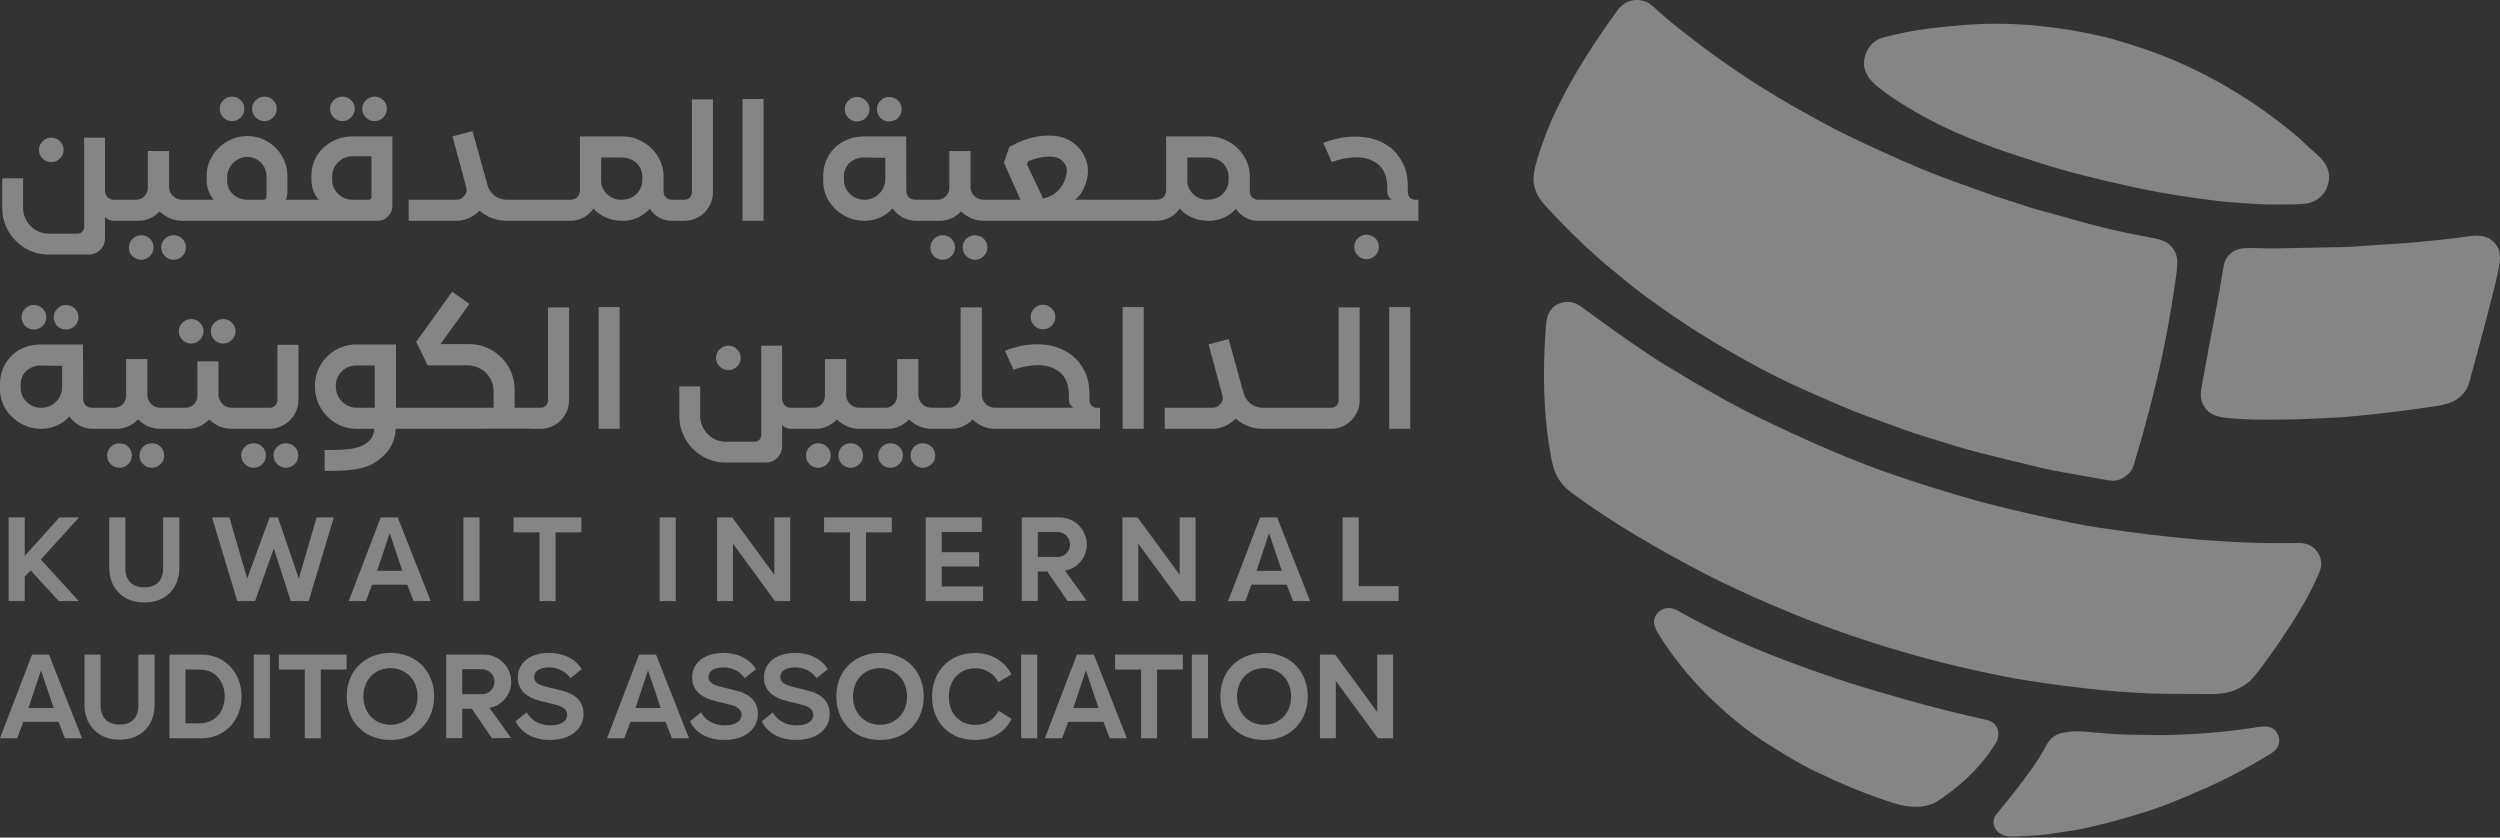
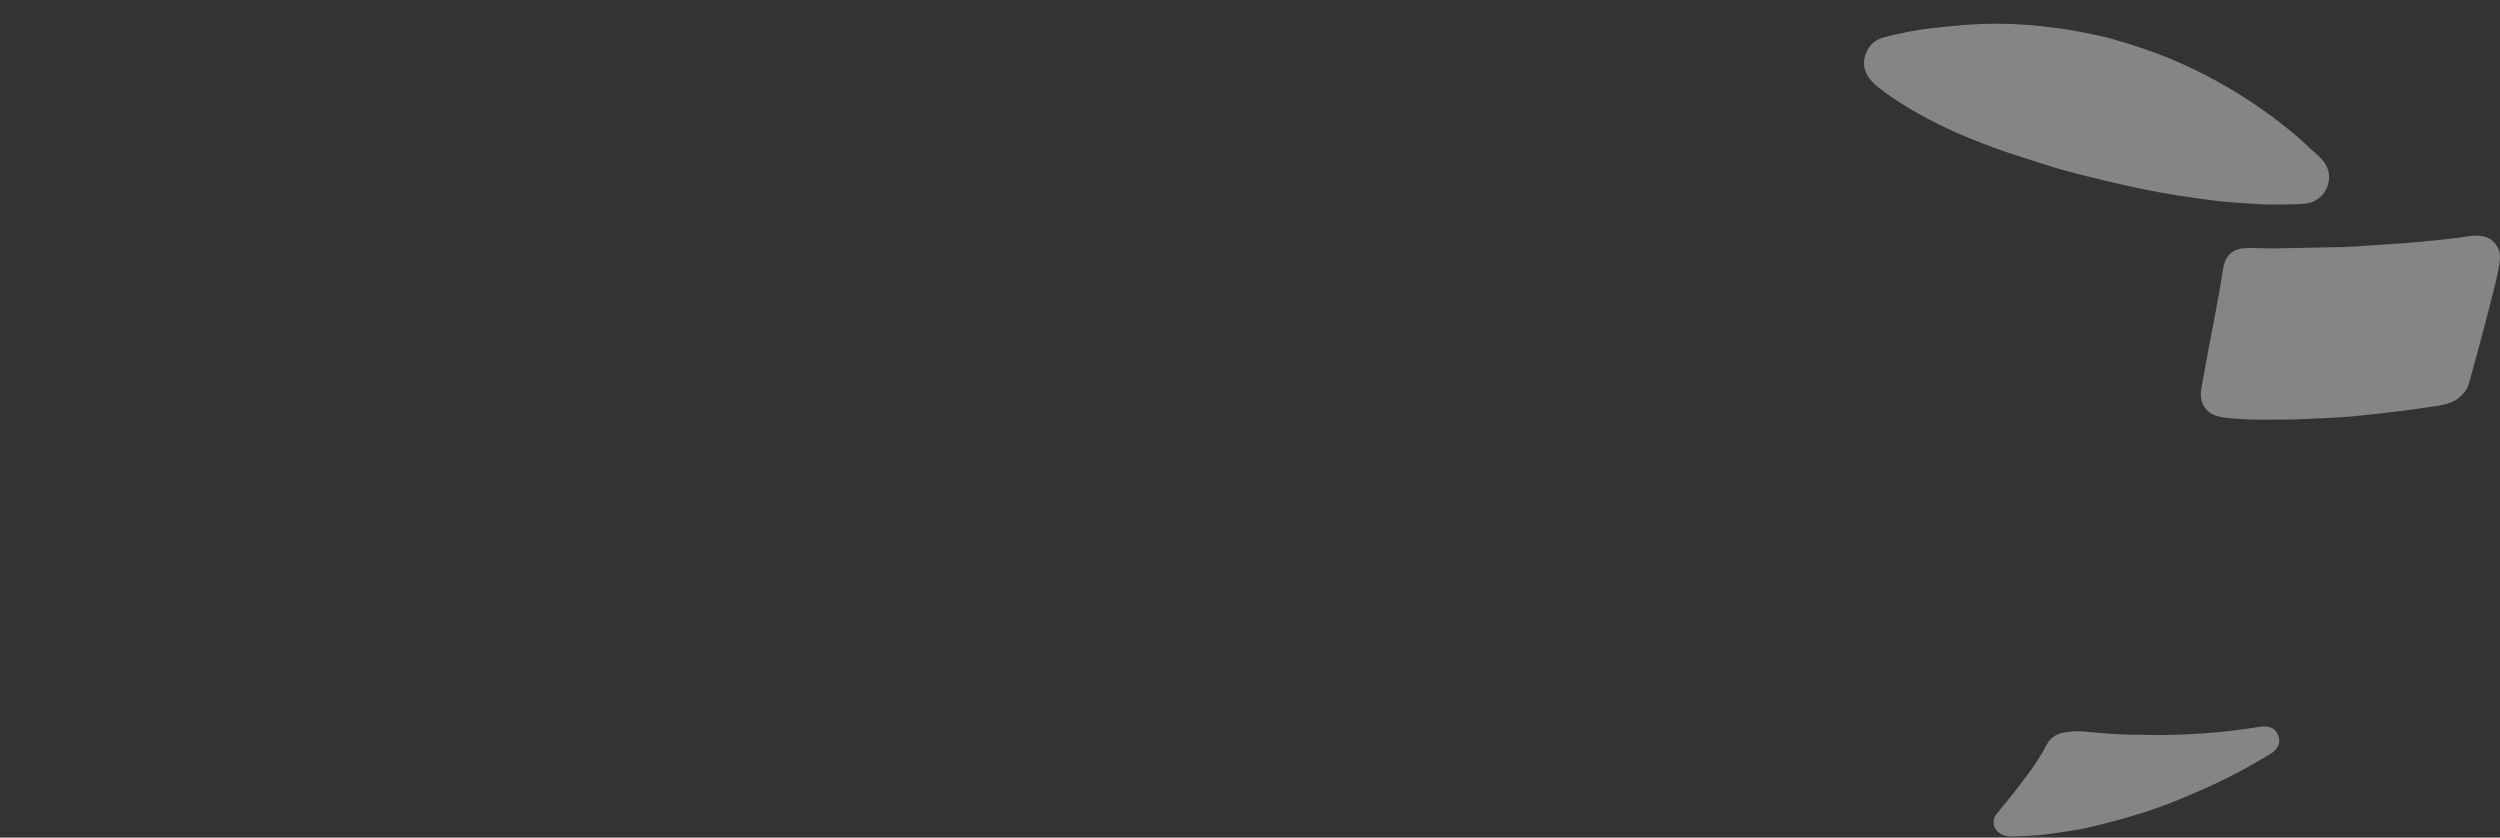
<svg xmlns="http://www.w3.org/2000/svg" width="194" height="65" viewBox="0 0 194 65" fill="none">
  <rect x="0" y="0" width="194" height="65" fill="#333333" stroke="none" />
  <g opacity="0.4">
-     <path d="M36.425 23.584L34.184 26.702H36.398C37.037 26.702 37.626 26.859 38.166 27.174C38.715 27.489 39.147 27.921 39.462 28.47C39.777 29.01 39.934 29.604 39.934 30.252V31.642H41.947C42.109 31.642 42.244 31.588 42.352 31.48C42.469 31.363 42.527 31.224 42.527 31.062V23.854H44.16V31.062C44.16 31.458 44.062 31.827 43.864 32.169C43.666 32.511 43.395 32.781 43.053 32.978C42.721 33.176 42.356 33.276 41.96 33.276H41.245C41.192 33.276 41.14 33.271 41.091 33.262L31.891 33.275V33.276H30.716C30.662 34.139 30.329 34.85 29.717 35.408C29.384 35.723 29.024 35.962 28.637 36.124C28.25 36.295 27.791 36.407 27.261 36.461C26.73 36.524 26.041 36.551 25.195 36.542V34.922H25.641C26.415 34.922 27.027 34.877 27.477 34.787C27.936 34.697 28.323 34.508 28.637 34.22C28.835 34.04 28.966 33.779 29.029 33.438L29.042 33.276H27.679C27.085 33.276 26.541 33.127 26.046 32.83C25.551 32.533 25.159 32.133 24.871 31.629C24.583 31.125 24.439 30.571 24.439 29.968C24.439 29.375 24.583 28.83 24.871 28.335C25.159 27.84 25.551 27.449 26.046 27.161C26.541 26.873 27.085 26.729 27.679 26.729H30.73V31.642H38.301V30.36C38.301 29.991 38.211 29.653 38.031 29.348C37.851 29.033 37.604 28.79 37.289 28.619C36.983 28.439 36.65 28.349 36.29 28.349H33.185L32.294 26.526L35.089 22.639L36.425 23.584ZM9.259 34.396C9.529 34.396 9.759 34.486 9.948 34.666C10.137 34.855 10.231 35.08 10.231 35.341C10.231 35.611 10.137 35.836 9.948 36.016C9.759 36.205 9.529 36.299 9.259 36.299C8.998 36.299 8.773 36.205 8.584 36.016C8.404 35.836 8.314 35.611 8.314 35.341C8.314 35.089 8.409 34.868 8.598 34.679C8.787 34.49 9.007 34.396 9.259 34.396ZM11.784 34.396C12.044 34.396 12.269 34.486 12.458 34.666C12.647 34.855 12.742 35.08 12.742 35.341C12.742 35.611 12.647 35.836 12.458 36.016C12.269 36.205 12.044 36.299 11.784 36.299C11.523 36.299 11.297 36.205 11.108 36.016C10.919 35.836 10.825 35.611 10.825 35.341C10.825 35.08 10.919 34.855 11.108 34.666C11.297 34.486 11.523 34.396 11.784 34.396ZM19.678 34.396C19.939 34.396 20.164 34.486 20.353 34.666C20.542 34.855 20.637 35.08 20.637 35.341C20.637 35.611 20.542 35.836 20.353 36.016C20.164 36.205 19.939 36.299 19.678 36.299C19.417 36.299 19.192 36.205 19.003 36.016C18.814 35.836 18.72 35.611 18.72 35.341C18.72 35.08 18.814 34.855 19.003 34.666C19.192 34.486 19.417 34.396 19.678 34.396ZM22.189 34.396C22.45 34.396 22.675 34.486 22.864 34.666C23.053 34.855 23.147 35.08 23.147 35.341C23.147 35.611 23.053 35.836 22.864 36.016C22.675 36.205 22.45 36.299 22.189 36.299C21.928 36.299 21.703 36.205 21.514 36.016C21.325 35.836 21.231 35.611 21.231 35.341C21.231 35.08 21.325 34.855 21.514 34.666C21.703 34.486 21.928 34.396 22.189 34.396ZM63.49 34.396C63.76 34.396 63.989 34.486 64.178 34.666C64.367 34.855 64.462 35.08 64.462 35.341C64.462 35.611 64.367 35.836 64.178 36.016C63.989 36.205 63.76 36.299 63.49 36.299C63.229 36.299 63.004 36.205 62.815 36.016C62.635 35.836 62.545 35.611 62.545 35.341C62.545 35.089 62.64 34.868 62.828 34.679C63.017 34.49 63.238 34.396 63.49 34.396ZM66.014 34.396C66.275 34.396 66.5 34.486 66.689 34.666C66.878 34.855 66.973 35.08 66.973 35.341C66.973 35.611 66.878 35.836 66.689 36.016C66.5 36.205 66.275 36.299 66.014 36.299C65.753 36.299 65.528 36.205 65.339 36.016C65.15 35.836 65.056 35.611 65.056 35.341C65.056 35.08 65.15 34.855 65.339 34.666C65.528 34.486 65.753 34.396 66.014 34.396ZM69.092 34.396C69.362 34.396 69.592 34.486 69.781 34.666C69.97 34.855 70.064 35.08 70.064 35.341C70.064 35.611 69.97 35.836 69.781 36.016C69.592 36.205 69.362 36.299 69.092 36.299C68.831 36.299 68.606 36.205 68.417 36.016C68.237 35.836 68.147 35.611 68.147 35.341C68.147 35.089 68.242 34.868 68.431 34.679C68.62 34.49 68.84 34.396 69.092 34.396ZM71.617 34.396C71.877 34.396 72.103 34.486 72.292 34.666C72.481 34.855 72.575 35.08 72.575 35.341C72.575 35.611 72.481 35.836 72.292 36.016C72.103 36.205 71.877 36.299 71.617 36.299C71.356 36.299 71.131 36.205 70.942 36.016C70.753 35.836 70.658 35.611 70.658 35.341C70.658 35.08 70.753 34.855 70.942 34.666C71.131 34.486 71.356 34.396 71.617 34.396ZM76.193 30.724C76.22 30.985 76.332 31.206 76.53 31.386C76.728 31.557 76.958 31.642 77.219 31.642H83.299C83.201 31.579 83.115 31.494 83.043 31.386C82.98 31.269 82.949 31.143 82.949 31.008V30.711C82.949 29.847 82.692 29.222 82.179 28.835C81.747 28.502 81.194 28.335 80.519 28.335C79.943 28.335 79.318 28.452 78.643 28.686L77.981 27.215C78.854 26.882 79.691 26.715 80.492 26.715C81.527 26.715 82.413 26.994 83.151 27.552C83.547 27.84 83.876 28.236 84.137 28.74C84.406 29.244 84.541 29.869 84.541 30.616V30.994C84.541 31.192 84.591 31.35 84.69 31.467C84.798 31.584 84.942 31.642 85.122 31.642H85.365V33.276H77.219C76.886 33.276 76.567 33.212 76.261 33.087C75.964 32.952 75.698 32.772 75.464 32.547C75.257 32.772 75.01 32.952 74.722 33.087C74.434 33.212 74.128 33.276 73.804 33.276H73.304L73.304 33.275L73.304 33.276H72.292C71.959 33.276 71.639 33.212 71.333 33.087C71.036 32.952 70.771 32.772 70.537 32.547C70.33 32.772 70.082 32.952 69.794 33.087C69.506 33.212 69.2 33.276 68.876 33.276H67.702L67.702 33.275L67.701 33.276H66.689C66.356 33.276 66.037 33.212 65.731 33.087C65.434 32.952 65.168 32.772 64.934 32.547C64.727 32.772 64.48 32.952 64.192 33.087C63.904 33.212 63.598 33.276 63.274 33.276H62.1C62.099 33.276 62.098 33.275 62.098 33.275C62.097 33.275 62.097 33.276 62.096 33.276H61.367C61.232 33.276 61.102 33.248 60.976 33.194C60.85 33.132 60.755 33.055 60.692 32.965V34.625C60.692 34.976 60.571 35.273 60.328 35.516C60.085 35.768 59.788 35.894 59.437 35.894H56.319C55.662 35.894 55.059 35.732 54.51 35.408C53.961 35.084 53.525 34.643 53.201 34.085C52.877 33.536 52.715 32.934 52.715 32.277V29.982H54.335V32.277C54.335 32.637 54.425 32.97 54.605 33.276C54.785 33.581 55.023 33.824 55.32 34.004C55.626 34.184 55.959 34.274 56.319 34.274H58.56C58.704 34.274 58.825 34.225 58.924 34.126C59.023 34.027 59.072 33.91 59.072 33.775V26.823H60.692V31.008C60.71 31.188 60.782 31.341 60.908 31.467C61.034 31.584 61.187 31.642 61.367 31.642H63.099C63.35 31.642 63.566 31.552 63.746 31.372C63.926 31.183 64.016 30.963 64.016 30.711V27.863H65.663V30.724C65.69 30.985 65.803 31.206 66.001 31.386C66.199 31.557 66.428 31.642 66.689 31.642H68.701C68.953 31.642 69.169 31.552 69.349 31.372C69.529 31.183 69.619 30.963 69.619 30.711V27.863H71.266V30.724C71.293 30.985 71.405 31.206 71.603 31.386C71.801 31.557 72.031 31.642 72.292 31.642H73.628C73.88 31.642 74.096 31.552 74.276 31.372C74.456 31.183 74.546 30.963 74.546 30.711V23.854H76.193V30.724ZM6.452 30.9C6.452 31.134 6.515 31.318 6.641 31.453C6.767 31.579 6.952 31.642 7.195 31.642H8.868C9.12 31.642 9.336 31.552 9.516 31.372C9.696 31.183 9.786 30.963 9.786 30.711V27.863H11.432V30.724C11.459 30.985 11.572 31.206 11.77 31.386C11.968 31.557 12.197 31.642 12.458 31.642H14.389C14.65 31.642 14.871 31.552 15.051 31.372C15.23 31.183 15.32 30.963 15.32 30.711V28.038H16.954V30.724C16.99 30.985 17.107 31.206 17.305 31.386C17.503 31.557 17.728 31.642 17.98 31.642H20.92C21.091 31.642 21.235 31.584 21.352 31.467C21.469 31.35 21.528 31.206 21.528 31.035V26.756H23.161V31.035C23.161 31.44 23.058 31.813 22.851 32.155C22.652 32.497 22.378 32.772 22.027 32.978C21.685 33.176 21.311 33.276 20.907 33.276H17.98C17.647 33.276 17.327 33.212 17.021 33.087C16.724 32.952 16.463 32.772 16.238 32.547C16.022 32.772 15.77 32.952 15.482 33.087C15.194 33.212 14.893 33.276 14.578 33.276H13.471L13.471 33.275L13.471 33.276H12.458C12.125 33.276 11.806 33.212 11.5 33.087C11.203 32.952 10.938 32.772 10.704 32.547C10.497 32.772 10.249 32.952 9.961 33.087C9.673 33.212 9.367 33.276 9.043 33.276H7.195C6.835 33.276 6.493 33.19 6.169 33.019C5.854 32.848 5.593 32.614 5.386 32.317C5.116 32.614 4.792 32.848 4.414 33.019C4.036 33.19 3.631 33.276 3.199 33.276C2.632 33.276 2.101 33.136 1.606 32.857C1.12 32.578 0.729 32.205 0.432 31.737C0.144 31.26 1.28475e-05 30.742 0 30.184V29.834C0 29.231 0.139 28.695 0.418 28.227C0.697 27.75 1.08 27.381 1.566 27.12C2.052 26.859 2.596 26.729 3.199 26.729H6.439L6.452 30.9ZM48.086 33.276H46.453V23.827H48.086V33.276ZM88.753 33.276H87.119V23.827H88.753V33.276ZM105.51 31.062C105.51 31.458 105.41 31.827 105.213 32.169C105.015 32.511 104.745 32.781 104.403 32.978C104.07 33.176 103.705 33.276 103.309 33.276H97.999C97.603 33.276 97.225 33.208 96.865 33.073C96.505 32.938 96.181 32.745 95.893 32.493C95.65 32.736 95.367 32.929 95.043 33.073C94.728 33.208 94.404 33.276 94.071 33.276H90.386V31.642H94.071C94.224 31.642 94.35 31.615 94.449 31.561C94.557 31.498 94.638 31.426 94.692 31.345C94.845 31.192 94.908 31.003 94.881 30.778L93.788 26.729L95.34 26.311L96.487 30.454C96.577 30.805 96.762 31.093 97.041 31.318C97.32 31.534 97.639 31.642 97.999 31.642H103.296C103.458 31.642 103.593 31.588 103.701 31.48C103.818 31.363 103.876 31.224 103.876 31.062V23.854H105.51V31.062ZM109.435 33.276H107.802V23.827H109.435V33.276ZM3.199 28.362C2.767 28.353 2.394 28.484 2.079 28.754C1.764 29.024 1.606 29.384 1.606 29.834V30.117C1.606 30.54 1.764 30.9 2.079 31.197C2.394 31.494 2.767 31.642 3.199 31.642C3.649 31.642 4.031 31.485 4.346 31.17C4.661 30.855 4.819 30.477 4.819 30.036V28.389L3.199 28.362ZM27.679 28.362C27.22 28.362 26.833 28.515 26.518 28.821C26.212 29.127 26.059 29.51 26.059 29.968C26.059 30.436 26.217 30.832 26.532 31.156C26.847 31.48 27.229 31.642 27.679 31.642H29.083V28.362H27.679ZM56.521 26.823C56.782 26.823 57.007 26.918 57.196 27.107C57.385 27.287 57.48 27.507 57.48 27.768C57.48 28.029 57.385 28.254 57.196 28.443C57.007 28.632 56.782 28.727 56.521 28.727C56.26 28.727 56.035 28.632 55.846 28.443C55.657 28.254 55.563 28.029 55.563 27.768C55.563 27.507 55.657 27.287 55.846 27.107C56.035 26.918 56.26 26.823 56.521 26.823ZM14.835 24.758C15.096 24.758 15.32 24.853 15.509 25.042C15.698 25.222 15.793 25.442 15.793 25.703C15.793 25.964 15.698 26.189 15.509 26.378C15.32 26.567 15.096 26.662 14.835 26.662C14.574 26.662 14.349 26.567 14.16 26.378C13.971 26.189 13.876 25.964 13.876 25.703C13.876 25.442 13.971 25.222 14.16 25.042C14.349 24.853 14.574 24.758 14.835 24.758ZM17.318 24.758C17.579 24.758 17.804 24.853 17.993 25.042C18.182 25.222 18.277 25.442 18.277 25.703C18.277 25.964 18.182 26.189 17.993 26.378C17.804 26.567 17.579 26.662 17.318 26.662C17.057 26.662 16.832 26.567 16.643 26.378C16.454 26.189 16.36 25.964 16.36 25.703C16.36 25.442 16.454 25.222 16.643 25.042C16.832 24.853 17.057 24.758 17.318 24.758ZM2.632 23.665C2.893 23.665 3.118 23.759 3.307 23.948C3.496 24.128 3.591 24.349 3.591 24.61C3.59 24.88 3.496 25.109 3.307 25.298C3.118 25.478 2.893 25.568 2.632 25.568C2.371 25.568 2.146 25.478 1.957 25.298C1.768 25.109 1.674 24.88 1.674 24.61C1.674 24.349 1.768 24.128 1.957 23.948C2.146 23.759 2.371 23.665 2.632 23.665ZM5.116 23.665C5.386 23.665 5.615 23.759 5.804 23.948C5.993 24.128 6.088 24.349 6.088 24.61C6.088 24.88 5.993 25.109 5.804 25.298C5.615 25.478 5.386 25.568 5.116 25.568C4.855 25.568 4.63 25.478 4.441 25.298C4.261 25.109 4.171 24.88 4.171 24.61C4.171 24.349 4.265 24.128 4.454 23.948C4.643 23.759 4.864 23.665 5.116 23.665ZM80.937 23.651C81.198 23.651 81.423 23.746 81.612 23.935C81.801 24.115 81.896 24.335 81.896 24.596C81.896 24.857 81.801 25.082 81.612 25.271C81.423 25.46 81.198 25.555 80.937 25.555C80.676 25.555 80.451 25.46 80.263 25.271C80.073 25.082 79.979 24.857 79.979 24.596C79.979 24.335 80.073 24.115 80.263 23.935C80.451 23.746 80.676 23.651 80.937 23.651ZM10.947 18.253C11.217 18.253 11.446 18.343 11.635 18.523C11.824 18.712 11.919 18.937 11.919 19.198C11.919 19.468 11.824 19.693 11.635 19.873C11.446 20.062 11.217 20.156 10.947 20.156C10.686 20.156 10.461 20.062 10.272 19.873C10.092 19.693 10.002 19.468 10.002 19.198C10.002 18.946 10.097 18.726 10.286 18.537C10.475 18.348 10.695 18.253 10.947 18.253ZM13.471 18.253C13.732 18.253 13.957 18.343 14.146 18.523C14.335 18.712 14.429 18.937 14.429 19.198C14.429 19.468 14.335 19.693 14.146 19.873C13.957 20.062 13.732 20.156 13.471 20.156C13.21 20.156 12.985 20.062 12.796 19.873C12.607 19.693 12.513 19.468 12.513 19.198C12.513 18.937 12.607 18.712 12.796 18.523C12.985 18.343 13.21 18.253 13.471 18.253ZM73.14 18.253C73.41 18.253 73.639 18.343 73.828 18.523C74.017 18.712 74.112 18.937 74.112 19.198C74.112 19.468 74.017 19.693 73.828 19.873C73.639 20.062 73.41 20.156 73.14 20.156C72.879 20.156 72.654 20.062 72.465 19.873C72.285 19.693 72.195 19.468 72.195 19.198C72.195 18.946 72.289 18.726 72.478 18.537C72.667 18.348 72.888 18.253 73.14 18.253ZM75.664 18.253C75.925 18.253 76.15 18.343 76.339 18.523C76.528 18.712 76.622 18.937 76.622 19.198C76.622 19.468 76.528 19.693 76.339 19.873C76.15 20.062 75.925 20.156 75.664 20.156C75.403 20.156 75.178 20.062 74.989 19.873C74.8 19.693 74.705 19.468 74.705 19.198C74.705 18.937 74.8 18.712 74.989 18.523C75.178 18.343 75.403 18.253 75.664 18.253ZM106.046 18.213C106.307 18.213 106.532 18.303 106.721 18.483C106.91 18.672 107.004 18.896 107.004 19.157C107.004 19.418 106.91 19.643 106.721 19.832C106.532 20.021 106.307 20.116 106.046 20.116C105.785 20.116 105.56 20.021 105.371 19.832C105.182 19.643 105.087 19.418 105.087 19.157C105.087 18.896 105.182 18.672 105.371 18.483C105.56 18.303 105.785 18.213 106.046 18.213ZM19.195 10.559C19.753 10.559 20.27 10.699 20.747 10.977C21.224 11.257 21.602 11.634 21.881 12.111C22.16 12.588 22.3 13.106 22.3 13.664V14.987C22.3 15.121 22.282 15.239 22.246 15.337C22.21 15.427 22.183 15.481 22.165 15.499H24.735C24.556 15.302 24.416 15.068 24.317 14.798C24.218 14.519 24.169 14.226 24.169 13.92V13.596C24.169 13.038 24.313 12.53 24.601 12.071C24.889 11.612 25.276 11.252 25.761 10.991C26.247 10.721 26.774 10.586 27.341 10.586H30.445V15.985C30.445 16.3 30.333 16.57 30.108 16.795C29.892 17.02 29.627 17.133 29.311 17.133H14.146C13.813 17.133 13.493 17.07 13.188 16.944C12.891 16.809 12.625 16.629 12.391 16.404C12.184 16.629 11.937 16.809 11.649 16.944C11.361 17.07 11.055 17.133 10.731 17.133H9.557C9.556 17.133 9.555 17.133 9.555 17.133C9.554 17.133 9.554 17.133 9.553 17.133H8.824C8.689 17.133 8.559 17.106 8.433 17.052C8.307 16.989 8.212 16.912 8.149 16.822V18.483C8.149 18.834 8.028 19.131 7.785 19.373C7.542 19.625 7.245 19.751 6.894 19.751H3.776C3.119 19.751 2.516 19.589 1.967 19.265C1.418 18.942 0.982 18.5 0.658 17.943C0.334 17.394 0.172 16.791 0.172 16.134V13.839H1.791V16.134C1.791 16.494 1.882 16.827 2.061 17.133C2.241 17.439 2.48 17.682 2.777 17.862C3.083 18.041 3.416 18.132 3.776 18.132H6.016C6.16 18.132 6.282 18.082 6.381 17.983C6.48 17.884 6.529 17.767 6.529 17.632V10.681H8.149V14.865C8.167 15.045 8.239 15.198 8.365 15.324C8.491 15.441 8.644 15.499 8.824 15.499H10.556C10.807 15.499 11.023 15.409 11.203 15.229C11.383 15.04 11.473 14.82 11.473 14.568V11.72H13.12V14.582C13.147 14.842 13.26 15.063 13.458 15.243C13.655 15.414 13.885 15.499 14.146 15.499H16.59C16.221 15.076 16.036 14.568 16.036 13.974V13.664C16.036 13.097 16.18 12.579 16.468 12.111C16.756 11.634 17.143 11.257 17.629 10.977C18.115 10.699 18.637 10.559 19.195 10.559ZM55.326 14.919C55.326 15.315 55.227 15.684 55.029 16.026C54.831 16.368 54.561 16.638 54.219 16.836C53.886 17.034 53.522 17.133 53.126 17.133H52.128C51.768 17.133 51.435 17.047 51.129 16.876C50.832 16.705 50.598 16.48 50.427 16.201C50.166 16.489 49.851 16.719 49.483 16.89C49.123 17.052 48.736 17.133 48.322 17.133C47.386 17.133 46.63 16.818 46.054 16.188C45.847 16.485 45.586 16.719 45.271 16.89C44.956 17.052 44.618 17.133 44.258 17.133H39.327C38.931 17.133 38.553 17.065 38.193 16.93C37.833 16.795 37.509 16.602 37.221 16.35C36.978 16.593 36.694 16.786 36.37 16.93C36.056 17.065 35.731 17.133 35.398 17.133H31.713V15.499H35.398C35.551 15.499 35.677 15.472 35.776 15.418C35.884 15.355 35.965 15.283 36.019 15.202C36.172 15.049 36.235 14.861 36.208 14.636L35.115 10.586L36.667 10.168L37.815 14.312C37.905 14.662 38.089 14.95 38.368 15.175C38.647 15.391 38.967 15.499 39.327 15.499H44.258C44.483 15.499 44.663 15.432 44.798 15.297C44.934 15.162 45.001 14.977 45.001 14.744V10.586H48.322C48.88 10.586 49.397 10.726 49.874 11.005C50.36 11.274 50.747 11.643 51.035 12.111C51.332 12.579 51.485 13.092 51.494 13.65V14.852C51.494 15.031 51.552 15.184 51.669 15.31C51.795 15.436 51.948 15.499 52.128 15.499H53.112C53.274 15.499 53.409 15.445 53.517 15.337C53.634 15.22 53.693 15.081 53.693 14.919V7.711H55.326V14.919ZM59.252 17.133H57.618V7.684H59.252V17.133ZM81.361 10.519C81.676 10.519 81.941 10.541 82.157 10.586C82.589 10.667 82.976 10.843 83.318 11.113C83.669 11.373 83.939 11.693 84.128 12.071C84.326 12.449 84.425 12.849 84.425 13.272C84.425 13.659 84.339 14.06 84.168 14.474C84.006 14.887 83.763 15.229 83.439 15.499H89.75C89.975 15.499 90.154 15.432 90.29 15.297C90.424 15.162 90.492 14.977 90.492 14.744V10.586H93.813C94.371 10.586 94.888 10.726 95.365 11.005C95.851 11.274 96.238 11.643 96.526 12.111C96.823 12.579 96.976 13.092 96.985 13.65V14.852C96.985 15.031 97.043 15.184 97.16 15.31C97.286 15.436 97.439 15.499 97.619 15.499H108.003C107.904 15.436 107.819 15.351 107.747 15.243C107.684 15.126 107.652 15 107.652 14.865V14.582C107.652 13.718 107.396 13.092 106.883 12.705C106.451 12.373 105.902 12.206 105.236 12.206C104.669 12.206 104.039 12.328 103.346 12.57L102.685 11.086C103.531 10.762 104.363 10.6 105.182 10.6C106.244 10.6 107.135 10.874 107.855 11.423C108.251 11.711 108.579 12.111 108.84 12.624C109.11 13.128 109.245 13.749 109.245 14.487V14.852C109.245 15.05 109.294 15.207 109.393 15.324C109.501 15.441 109.645 15.499 109.825 15.499H110.068V17.133H97.619C97.259 17.133 96.926 17.047 96.62 16.876C96.323 16.705 96.089 16.48 95.918 16.201C95.657 16.489 95.342 16.719 94.974 16.89C94.614 17.052 94.227 17.133 93.813 17.133C92.877 17.133 92.121 16.818 91.545 16.188C91.338 16.485 91.077 16.719 90.762 16.89C90.447 17.052 90.11 17.133 89.75 17.133H76.339C76.006 17.133 75.686 17.07 75.38 16.944C75.083 16.809 74.818 16.629 74.584 16.404C74.377 16.629 74.129 16.809 73.841 16.944C73.554 17.07 73.248 17.133 72.924 17.133H71.075C70.715 17.133 70.373 17.047 70.049 16.876C69.734 16.705 69.473 16.471 69.266 16.174C68.996 16.471 68.672 16.705 68.294 16.876C67.916 17.047 67.511 17.133 67.079 17.133C66.513 17.133 65.982 16.993 65.487 16.714C65.001 16.435 64.609 16.062 64.312 15.594C64.024 15.117 63.88 14.6 63.88 14.042V13.691C63.88 13.088 64.02 12.552 64.299 12.084C64.578 11.607 64.96 11.239 65.446 10.977C65.932 10.717 66.477 10.586 67.079 10.586H70.319L70.332 14.757C70.332 14.991 70.396 15.175 70.522 15.31C70.647 15.436 70.832 15.499 71.075 15.499H72.748C73 15.499 73.216 15.409 73.396 15.229C73.576 15.04 73.666 14.82 73.666 14.568V11.72H75.313V14.582C75.34 14.842 75.452 15.063 75.65 15.243C75.848 15.414 76.078 15.499 76.339 15.499H79.188L77.905 12.624L78.324 11.41C79.358 10.816 80.371 10.519 81.361 10.519ZM19.209 12.179C18.776 12.179 18.403 12.336 18.088 12.651C17.782 12.966 17.629 13.344 17.629 13.785V14.042C17.629 14.456 17.782 14.802 18.088 15.081C18.403 15.36 18.776 15.499 19.209 15.499H20.477C20.531 15.499 20.576 15.481 20.612 15.445C20.657 15.4 20.68 15.346 20.68 15.283V13.664C20.68 13.259 20.536 12.912 20.248 12.624C19.96 12.328 19.613 12.179 19.209 12.179ZM27.354 12.125C26.922 12.125 26.549 12.283 26.234 12.597C25.928 12.903 25.775 13.277 25.775 13.718V13.974C25.784 14.397 25.942 14.757 26.247 15.054C26.562 15.351 26.931 15.499 27.354 15.499H28.623C28.677 15.499 28.722 15.481 28.758 15.445C28.803 15.4 28.826 15.346 28.826 15.283V12.125H27.354ZM46.648 14.015C46.648 14.42 46.801 14.771 47.107 15.068C47.413 15.355 47.768 15.499 48.173 15.499C48.677 15.499 49.082 15.351 49.388 15.054C49.694 14.757 49.847 14.388 49.847 13.947V13.677C49.829 13.245 49.667 12.894 49.361 12.624C49.055 12.354 48.659 12.219 48.173 12.219H46.648V14.015ZM67.079 12.219C66.647 12.21 66.274 12.341 65.959 12.611C65.644 12.881 65.487 13.241 65.487 13.691V13.974C65.487 14.397 65.644 14.757 65.959 15.054C66.274 15.351 66.647 15.499 67.079 15.499C67.529 15.499 67.912 15.342 68.227 15.027C68.542 14.712 68.699 14.334 68.699 13.893V12.246L67.079 12.219ZM92.139 14.015C92.139 14.42 92.292 14.771 92.598 15.068C92.904 15.355 93.259 15.499 93.664 15.499C94.168 15.499 94.573 15.351 94.879 15.054C95.185 14.757 95.338 14.388 95.338 13.947V13.677C95.32 13.245 95.158 12.894 94.852 12.624C94.546 12.354 94.15 12.219 93.664 12.219H92.139V14.015ZM81.401 12.152C80.924 12.152 80.38 12.274 79.768 12.516L79.7 12.773L80.942 15.405C81.383 15.315 81.739 15.144 82.008 14.892C82.278 14.631 82.468 14.366 82.576 14.096C82.692 13.817 82.76 13.574 82.778 13.367C82.814 13.088 82.742 12.836 82.562 12.611C82.382 12.386 82.148 12.246 81.86 12.192C81.716 12.165 81.563 12.152 81.401 12.152ZM3.978 10.681C4.239 10.681 4.464 10.775 4.653 10.964C4.842 11.144 4.937 11.365 4.937 11.626C4.937 11.886 4.842 12.111 4.653 12.3C4.464 12.489 4.239 12.584 3.978 12.584C3.717 12.584 3.492 12.489 3.303 12.3C3.114 12.111 3.02 11.886 3.02 11.626C3.02 11.365 3.114 11.144 3.303 10.964C3.492 10.775 3.717 10.681 3.978 10.681ZM66.513 7.522C66.773 7.522 66.999 7.617 67.188 7.806C67.376 7.986 67.471 8.206 67.471 8.467C67.471 8.737 67.376 8.966 67.188 9.155C66.999 9.335 66.773 9.425 66.513 9.425C66.252 9.425 66.027 9.335 65.838 9.155C65.649 8.966 65.554 8.737 65.554 8.467C65.554 8.206 65.649 7.986 65.838 7.806C66.027 7.617 66.252 7.522 66.513 7.522ZM68.996 7.522C69.266 7.522 69.496 7.617 69.685 7.806C69.874 7.986 69.968 8.206 69.968 8.467C69.968 8.737 69.874 8.966 69.685 9.155C69.496 9.335 69.266 9.425 68.996 9.425C68.735 9.425 68.51 9.335 68.321 9.155C68.141 8.966 68.051 8.737 68.051 8.467C68.051 8.206 68.146 7.986 68.335 7.806C68.524 7.617 68.744 7.522 68.996 7.522ZM18.007 7.495C18.268 7.495 18.493 7.59 18.682 7.779C18.871 7.959 18.965 8.179 18.965 8.44C18.965 8.701 18.871 8.926 18.682 9.115C18.493 9.304 18.268 9.398 18.007 9.398C17.746 9.398 17.521 9.304 17.332 9.115C17.143 8.926 17.049 8.701 17.049 8.44C17.049 8.179 17.143 7.959 17.332 7.779C17.521 7.59 17.746 7.495 18.007 7.495ZM20.518 7.495C20.779 7.495 21.004 7.59 21.193 7.779C21.382 7.959 21.476 8.179 21.476 8.44C21.476 8.701 21.382 8.926 21.193 9.115C21.004 9.304 20.779 9.398 20.518 9.398C20.257 9.398 20.032 9.304 19.843 9.115C19.654 8.926 19.559 8.701 19.559 8.44C19.559 8.179 19.654 7.959 19.843 7.779C20.032 7.59 20.257 7.495 20.518 7.495ZM26.571 7.495C26.832 7.495 27.057 7.59 27.246 7.779C27.435 7.959 27.53 8.179 27.53 8.44C27.53 8.701 27.435 8.926 27.246 9.115C27.057 9.304 26.832 9.398 26.571 9.398C26.31 9.398 26.085 9.304 25.896 9.115C25.707 8.926 25.613 8.701 25.613 8.44C25.613 8.179 25.707 7.959 25.896 7.779C26.085 7.59 26.31 7.495 26.571 7.495ZM29.069 7.495C29.329 7.495 29.555 7.59 29.744 7.779C29.933 7.959 30.027 8.179 30.027 8.44C30.027 8.701 29.933 8.926 29.744 9.115C29.555 9.304 29.329 9.398 29.069 9.398C28.808 9.398 28.583 9.304 28.394 9.115C28.205 8.926 28.11 8.701 28.11 8.44C28.11 8.179 28.205 7.959 28.394 7.779C28.583 7.59 28.808 7.495 29.069 7.495Z" fill="white" />
-     <path d="M30.304 50.668C30.959 50.668 31.544 50.813 32.057 51.104C32.57 51.388 32.968 51.787 33.253 52.3C33.543 52.813 33.689 53.394 33.689 54.043C33.689 54.693 33.543 55.274 33.253 55.787C32.968 56.3 32.57 56.702 32.057 56.992C31.544 57.277 30.959 57.419 30.304 57.419C29.648 57.419 29.061 57.277 28.542 56.992C28.029 56.702 27.627 56.3 27.336 55.787C27.052 55.274 26.91 54.693 26.91 54.043C26.91 53.394 27.052 52.813 27.336 52.3C27.627 51.787 28.029 51.388 28.542 51.104C29.061 50.813 29.648 50.668 30.304 50.668ZM42.621 50.668C43.19 50.668 43.694 50.782 44.133 51.011C44.578 51.24 44.911 51.546 45.134 51.929L44.272 52.625C44.074 52.359 43.836 52.155 43.558 52.013C43.279 51.864 42.964 51.79 42.612 51.79C42.235 51.79 41.947 51.858 41.749 51.994C41.551 52.124 41.453 52.309 41.453 52.55C41.453 52.736 41.53 52.887 41.684 53.005C41.839 53.122 42.108 53.227 42.491 53.32L43.53 53.571C44.698 53.849 45.282 54.458 45.282 55.398C45.282 55.799 45.174 56.152 44.958 56.455C44.748 56.757 44.445 56.995 44.049 57.169C43.66 57.336 43.205 57.419 42.686 57.419C42.049 57.419 41.499 57.292 41.035 57.039C40.578 56.785 40.238 56.43 40.015 55.972L40.868 55.286C41.276 55.954 41.898 56.288 42.732 56.288C43.128 56.288 43.44 56.214 43.669 56.065C43.898 55.917 44.012 55.716 44.012 55.462C44.012 55.264 43.935 55.104 43.78 54.98C43.632 54.85 43.375 54.742 43.011 54.656L42.018 54.414C40.794 54.124 40.182 53.512 40.182 52.578C40.182 52.201 40.278 51.87 40.47 51.586C40.667 51.295 40.949 51.07 41.313 50.909C41.684 50.748 42.12 50.668 42.621 50.668ZM56.15 50.668C56.719 50.668 57.222 50.782 57.661 51.011C58.106 51.24 58.44 51.546 58.663 51.929L57.8 52.625C57.603 52.359 57.364 52.155 57.086 52.013C56.808 51.864 56.493 51.79 56.14 51.79C55.763 51.79 55.476 51.858 55.278 51.994C55.08 52.124 54.981 52.309 54.981 52.55C54.981 52.736 55.059 52.887 55.213 53.005C55.368 53.122 55.637 53.227 56.02 53.32L57.059 53.571C58.227 53.849 58.811 54.458 58.811 55.398C58.811 55.799 58.703 56.152 58.487 56.455C58.276 56.757 57.974 56.995 57.578 57.169C57.188 57.336 56.734 57.419 56.215 57.419C55.578 57.419 55.028 57.292 54.564 57.039C54.106 56.785 53.766 56.43 53.544 55.972L54.397 55.286C54.805 55.954 55.426 56.288 56.261 56.288C56.657 56.288 56.969 56.214 57.198 56.065C57.426 55.917 57.541 55.716 57.541 55.462C57.541 55.264 57.464 55.104 57.309 54.98C57.161 54.85 56.904 54.742 56.539 54.656L55.547 54.414C54.323 54.124 53.711 53.512 53.711 52.578C53.711 52.201 53.807 51.87 53.998 51.586C54.196 51.295 54.477 51.07 54.842 50.909C55.213 50.748 55.649 50.668 56.15 50.668ZM61.722 50.668C62.291 50.668 62.795 50.782 63.234 51.011C63.679 51.24 64.013 51.546 64.235 51.929L63.373 52.625C63.175 52.359 62.937 52.155 62.659 52.013C62.38 51.864 62.065 51.79 61.713 51.79C61.336 51.79 61.048 51.858 60.85 51.994C60.652 52.124 60.553 52.309 60.553 52.55C60.553 52.736 60.631 52.887 60.785 53.005C60.94 53.122 61.209 53.227 61.592 53.32L62.631 53.571C63.799 53.849 64.383 54.458 64.383 55.398C64.383 55.799 64.275 56.152 64.059 56.455C63.849 56.757 63.546 56.995 63.15 57.169C62.761 57.336 62.306 57.419 61.787 57.419C61.15 57.419 60.6 57.292 60.136 57.039C59.679 56.785 59.339 56.43 59.116 55.972L59.969 55.286C60.377 55.954 60.999 56.288 61.833 56.288C62.229 56.288 62.541 56.214 62.77 56.065C62.999 55.917 63.113 55.716 63.113 55.462C63.113 55.264 63.036 55.104 62.881 54.98C62.733 54.85 62.476 54.742 62.111 54.656L61.119 54.414C59.895 54.124 59.283 53.512 59.283 52.578C59.283 52.201 59.379 51.87 59.57 51.586C59.768 51.295 60.05 51.07 60.414 50.909C60.785 50.748 61.221 50.668 61.722 50.668ZM68.295 50.668C68.95 50.668 69.534 50.813 70.048 51.104C70.561 51.388 70.96 51.787 71.244 52.3C71.534 52.813 71.68 53.394 71.68 54.043C71.68 54.693 71.534 55.274 71.244 55.787C70.96 56.3 70.561 56.702 70.048 56.992C69.534 57.277 68.95 57.419 68.295 57.419C67.639 57.419 67.052 57.277 66.533 56.992C66.02 56.702 65.618 56.3 65.327 55.787C65.043 55.274 64.901 54.693 64.901 54.043C64.901 53.394 65.043 52.813 65.327 52.3C65.618 51.787 66.02 51.388 66.533 51.104C67.052 50.813 67.639 50.668 68.295 50.668ZM75.705 50.677C76.317 50.677 76.864 50.822 77.347 51.113C77.829 51.397 78.212 51.802 78.496 52.328L77.476 52.931C77.303 52.603 77.059 52.343 76.744 52.152C76.434 51.954 76.088 51.855 75.705 51.855C75.285 51.855 74.917 51.951 74.601 52.142C74.292 52.334 74.051 52.597 73.878 52.931C73.711 53.264 73.628 53.639 73.628 54.053C73.628 54.467 73.708 54.841 73.869 55.175C74.036 55.509 74.277 55.772 74.592 55.963C74.907 56.155 75.278 56.251 75.705 56.251C76.101 56.251 76.453 56.155 76.762 55.963C77.078 55.765 77.319 55.496 77.486 55.156L78.496 55.787C78.237 56.319 77.863 56.724 77.374 57.002C76.892 57.28 76.336 57.419 75.705 57.419C75 57.419 74.394 57.271 73.887 56.974C73.38 56.677 72.994 56.275 72.728 55.768C72.462 55.255 72.329 54.683 72.329 54.053C72.329 53.422 72.465 52.85 72.737 52.337C73.009 51.824 73.399 51.419 73.906 51.122C74.419 50.825 75.019 50.677 75.705 50.677ZM98.096 50.668C98.752 50.668 99.336 50.813 99.849 51.104C100.362 51.388 100.761 51.787 101.045 52.3C101.336 52.813 101.481 53.394 101.481 54.043C101.481 54.693 101.336 55.274 101.045 55.787C100.761 56.3 100.362 56.702 99.849 56.992C99.336 57.277 98.752 57.419 98.096 57.419C97.441 57.419 96.854 57.277 96.334 56.992C95.821 56.702 95.419 56.3 95.129 55.787C94.844 55.274 94.702 54.693 94.702 54.043C94.702 53.394 94.844 52.813 95.129 52.3C95.419 51.787 95.821 51.388 96.334 51.104C96.854 50.813 97.441 50.668 98.096 50.668ZM7.807 54.758C7.807 55.209 7.934 55.567 8.187 55.833C8.447 56.093 8.809 56.223 9.273 56.223C9.761 56.223 10.126 56.093 10.367 55.833C10.614 55.574 10.738 55.215 10.738 54.758V50.798H11.999V54.693C11.999 55.218 11.888 55.688 11.665 56.102C11.449 56.51 11.133 56.829 10.719 57.057C10.311 57.286 9.829 57.401 9.273 57.401C8.735 57.401 8.259 57.286 7.844 57.057C7.436 56.822 7.118 56.501 6.889 56.093C6.667 55.685 6.555 55.218 6.555 54.693V50.798H7.807V54.758ZM6.362 57.289H5.036L4.544 56.019H1.808L1.335 57.289H0L2.485 50.798H3.802L6.362 57.289ZM15.638 50.798C16.238 50.798 16.772 50.94 17.242 51.224C17.712 51.509 18.08 51.898 18.346 52.393C18.611 52.887 18.744 53.438 18.744 54.043C18.744 54.649 18.611 55.2 18.346 55.694C18.086 56.189 17.718 56.578 17.242 56.862C16.772 57.147 16.238 57.289 15.638 57.289H13.152V50.798H15.638ZM20.946 57.289H19.694V50.798H20.946V57.289ZM26.897 51.957H24.894V57.289H23.651V51.957H21.639V50.798H26.897V51.957ZM37.566 50.798C37.949 50.798 38.301 50.894 38.623 51.085C38.944 51.271 39.198 51.524 39.383 51.846C39.575 52.167 39.671 52.517 39.671 52.894C39.671 53.37 39.529 53.79 39.244 54.155C38.966 54.52 38.607 54.764 38.168 54.887L37.974 54.915L39.661 57.261L38.178 57.289L36.61 54.999H35.868V57.28H34.626V50.798H37.566ZM53.468 57.289H52.142L51.651 56.019H48.915L48.442 57.289H47.107L49.592 50.798H50.909L53.468 57.289ZM80.492 57.289H79.24V50.798H80.492V57.289ZM87.445 57.289H86.119L85.627 56.019H82.891L82.419 57.289H81.083L83.569 50.798H84.885L87.445 57.289ZM91.789 51.957H89.786V57.289H88.543V51.957H86.531V50.798H91.789V51.957ZM93.74 57.289H92.488V50.798H93.74V57.289ZM106.87 55.249V50.798H108.103V57.289H106.925L103.661 52.838V57.289H102.428V50.798H103.605L106.87 55.249ZM30.304 51.846C29.902 51.846 29.54 51.941 29.219 52.133C28.897 52.319 28.647 52.578 28.468 52.912C28.288 53.246 28.199 53.623 28.199 54.043C28.199 54.464 28.288 54.841 28.468 55.175C28.647 55.509 28.897 55.772 29.219 55.963C29.54 56.149 29.902 56.241 30.304 56.241C30.706 56.241 31.064 56.149 31.38 55.963C31.701 55.772 31.951 55.509 32.131 55.175C32.31 54.841 32.4 54.464 32.4 54.043C32.4 53.623 32.31 53.246 32.131 52.912C31.951 52.578 31.701 52.319 31.38 52.133C31.064 51.941 30.706 51.846 30.304 51.846ZM68.295 51.846C67.893 51.846 67.531 51.941 67.21 52.133C66.888 52.319 66.638 52.578 66.459 52.912C66.279 53.246 66.19 53.623 66.19 54.043C66.19 54.464 66.279 54.841 66.459 55.175C66.638 55.509 66.888 55.772 67.21 55.963C67.531 56.149 67.893 56.241 68.295 56.241C68.697 56.241 69.055 56.149 69.371 55.963C69.692 55.772 69.942 55.509 70.122 55.175C70.301 54.841 70.391 54.464 70.391 54.043C70.391 53.623 70.301 53.246 70.122 52.912C69.942 52.578 69.692 52.319 69.371 52.133C69.055 51.941 68.697 51.846 68.295 51.846ZM98.096 51.846C97.695 51.846 97.333 51.941 97.011 52.133C96.69 52.319 96.439 52.578 96.26 52.912C96.081 53.246 95.991 53.623 95.991 54.043C95.991 54.464 96.081 54.841 96.26 55.175C96.439 55.509 96.69 55.772 97.011 55.963C97.333 56.149 97.695 56.241 98.096 56.241C98.498 56.241 98.857 56.149 99.172 55.963C99.494 55.772 99.744 55.509 99.923 55.175C100.103 54.841 100.192 54.464 100.192 54.043C100.192 53.623 100.103 53.246 99.923 52.912C99.744 52.578 99.494 52.319 99.172 52.133C98.857 51.941 98.498 51.846 98.096 51.846ZM14.395 56.13H15.48C15.876 56.13 16.219 56.04 16.509 55.861C16.806 55.675 17.035 55.425 17.196 55.11C17.357 54.795 17.437 54.439 17.437 54.043C17.437 53.648 17.357 53.292 17.196 52.977C17.035 52.656 16.806 52.405 16.509 52.226C16.219 52.047 15.876 51.957 15.48 51.957H14.395V56.13ZM2.207 54.943H4.164L3.181 52.022L2.207 54.943ZM49.314 54.943H51.271L50.288 52.022L49.314 54.943ZM83.29 54.943H85.247L84.264 52.022L83.29 54.943ZM35.868 53.867H37.399C37.671 53.867 37.9 53.775 38.085 53.589C38.277 53.397 38.372 53.166 38.372 52.894C38.372 52.628 38.277 52.402 38.085 52.217C37.893 52.025 37.664 51.929 37.399 51.929H35.868V53.867ZM9.728 44.11C9.728 44.561 9.854 44.92 10.108 45.186C10.367 45.445 10.729 45.575 11.193 45.575C11.681 45.575 12.046 45.445 12.287 45.186C12.534 44.926 12.658 44.568 12.658 44.11V40.15H13.919V44.045C13.919 44.571 13.808 45.041 13.585 45.455C13.369 45.863 13.054 46.181 12.639 46.41C12.231 46.639 11.749 46.753 11.193 46.753C10.655 46.753 10.179 46.639 9.765 46.41C9.357 46.175 9.038 45.854 8.809 45.446C8.587 45.038 8.476 44.571 8.476 44.045V40.15H9.728V44.11ZM1.92 43.146L4.609 40.15H6.13L3.172 43.415L6.111 46.642H4.563L2.383 44.268L1.92 44.741V46.642H0.668V40.15H1.92V43.146ZM19.18 44.889L20.924 40.15H21.564L23.187 44.898L24.569 40.15H25.904L23.956 46.642H22.565L21.248 42.571L19.793 46.642H18.411L16.454 40.15H17.799L19.18 44.889ZM33.422 46.642H32.096L31.604 45.371H28.868L28.395 46.642H27.06L29.545 40.15H30.862L33.422 46.642ZM37.215 46.642H35.963V40.15H37.215V46.642ZM45.114 41.31H43.111V46.642H41.868V41.31H39.856V40.15H45.114V41.31ZM52.439 46.642H51.187V40.15H52.439V46.642ZM60.087 44.602V40.15H61.32V46.642H60.142L56.878 42.191V46.642H55.645V40.15H56.822L60.087 44.602ZM69.206 41.31H67.203V46.642H65.96V41.31H63.948V40.15H69.206V41.31ZM76.193 41.282H73.077V42.849H75.98V43.962H73.077V45.511H76.286V46.642H71.834V40.15H76.193V41.282ZM82.23 40.15C82.613 40.15 82.966 40.246 83.287 40.438C83.609 40.623 83.862 40.877 84.048 41.198C84.239 41.52 84.335 41.869 84.335 42.246C84.335 42.722 84.193 43.143 83.909 43.507C83.63 43.872 83.272 44.116 82.833 44.24L82.638 44.268L84.326 46.614L82.842 46.642L81.275 44.351H80.533V46.633H79.29V40.15H82.23ZM91.542 44.602V40.15H92.775V46.642H91.598L88.333 42.191V46.642H87.1V40.15H88.278L91.542 44.602ZM101.663 46.642H100.337L99.846 45.371H97.11L96.637 46.642H95.301L97.787 40.15H99.103L101.663 46.642ZM105.438 45.483H108.535V46.642H104.186V40.15H105.438V45.483ZM29.267 44.296H31.224L30.241 41.374L29.267 44.296ZM97.508 44.296H99.465L98.482 41.374L97.508 44.296ZM80.533 43.22H82.063C82.335 43.22 82.564 43.127 82.749 42.942C82.941 42.75 83.037 42.518 83.037 42.246C83.037 41.98 82.941 41.755 82.749 41.569C82.558 41.378 82.329 41.282 82.063 41.282H80.533V43.22Z" fill="white" />
-     <path d="M140.373 30.41C139.113 29.858 137.87 29.256 136.645 28.606C135.054 27.761 133.447 26.833 131.823 25.823C130.69 25.119 129.272 24.145 127.568 22.903C127.049 22.523 126.553 22.136 126.084 21.74C125.442 21.199 124.769 20.679 124.149 20.131C122.554 18.722 121.095 17.274 119.773 15.79C119.329 15.29 119.074 14.732 119.009 14.114C118.967 13.706 119.054 13.145 119.27 12.43C119.729 10.911 120.294 9.48 120.963 8.134C122.227 5.589 123.826 3.132 125.499 0.82C126.033 0.083 126.905 -0.198 127.749 0.145C127.93 0.219 128.156 0.38 128.428 0.632C128.862 1.033 129.323 1.432 129.812 1.829C132.111 3.691 134.409 5.342 136.708 6.782C138.032 7.612 139.604 8.521 141.428 9.51C142.071 9.86 142.703 10.185 143.325 10.487C145.226 11.41 147.13 12.274 149.035 13.08C150.699 13.782 152.449 14.368 154.127 14.977C154.685 15.179 155.268 15.373 155.873 15.557C156.645 15.792 157.391 16.077 158.185 16.289C159.055 16.521 159.862 16.745 160.604 16.962C162.705 17.574 164.827 18.07 166.972 18.452C167.494 18.545 167.867 18.66 168.093 18.796C168.546 19.07 168.824 19.468 168.926 19.989C168.98 20.27 168.967 20.7 168.886 21.281C168.57 23.542 168.212 25.615 167.81 27.503C167.224 30.25 166.481 33.113 165.578 36.091C165.448 36.518 165.159 36.854 164.709 37.101C164.133 37.417 163.708 37.289 163.139 37.191C160.684 36.766 159.167 36.486 158.589 36.349C156.941 35.958 155.3 35.556 153.666 35.147C152.96 34.969 152.291 34.781 151.659 34.582C150.301 34.155 148.915 33.766 147.605 33.288C146.682 32.951 145.796 32.629 144.946 32.322C143.428 31.773 141.878 31.071 140.373 30.41Z" fill="white" />
    <path d="M152.844 10.73C150.615 9.821 148.619 8.77 146.854 7.578C146.467 7.317 146.098 7.046 145.746 6.766C144.812 6.021 144.298 5.071 144.912 3.895C145.177 3.385 145.598 3.054 146.177 2.902C147.462 2.563 148.68 2.327 149.831 2.193C150.624 2.101 151.49 2.016 152.43 1.94C154.108 1.804 155.836 1.815 157.462 1.939C157.946 1.977 158.749 2.068 159.873 2.213C160.436 2.287 160.993 2.38 161.541 2.492C162.327 2.655 163.106 2.793 163.849 3.004C165.698 3.528 167.314 4.086 168.698 4.676C170.987 5.654 173.18 6.863 175.276 8.303C176.026 8.818 176.912 9.488 177.933 10.312C178.604 10.852 179.151 11.434 179.782 11.976C180.576 12.658 180.994 13.49 180.573 14.552C180.344 15.13 179.785 15.617 179.22 15.74C178.873 15.815 178.443 15.855 177.928 15.86C176.912 15.871 175.833 15.897 174.824 15.813C173.915 15.738 173.016 15.706 172.128 15.6C169.946 15.338 167.995 15.03 166.275 14.674C164.386 14.283 162.431 13.819 160.411 13.282C159.122 12.939 157.81 12.481 156.498 12.066C155.364 11.707 154.146 11.262 152.844 10.73Z" fill="white" />
    <path d="M191.573 29.807C191.419 30.362 190.915 30.858 190.419 31.125C190.116 31.288 189.653 31.417 189.029 31.513C187.059 31.816 184.97 32.075 182.761 32.29C182.061 32.359 181.353 32.407 180.636 32.434C179.508 32.477 178.426 32.556 177.314 32.559C176.169 32.562 175.003 32.594 173.853 32.511C172.955 32.446 171.809 32.466 171.22 31.788C170.758 31.257 170.726 30.692 170.844 30.035C171.2 28.047 171.57 26.06 171.956 24.073C172.165 22.987 172.344 21.951 172.493 20.966C172.558 20.535 172.66 20.215 172.799 20.006C173.108 19.544 173.563 19.296 174.163 19.261C174.979 19.214 175.765 19.296 176.574 19.277C178.286 19.239 180.019 19.202 181.773 19.168C182.276 19.159 182.829 19.129 183.431 19.081C183.952 19.039 184.492 19.002 185.054 18.97C186.916 18.861 188.772 18.693 190.624 18.468C191.359 18.377 192.044 18.186 192.781 18.356C193.329 18.483 193.792 18.975 193.943 19.494C194.025 19.774 194.018 20.171 193.923 20.683C193.833 21.163 193.743 21.583 193.654 21.944C193.082 24.259 192.388 26.881 191.573 29.807Z" fill="white" />
-     <path d="M179.066 46.31C178.129 48.009 176.921 49.852 175.441 51.837C175.09 52.308 174.726 52.787 174.245 53.12C173.543 53.609 172.708 53.854 171.742 53.855C170.621 53.858 169.456 53.853 168.244 53.842C164.784 53.809 161.208 53.399 157.556 52.848C156.934 52.754 156.232 52.63 155.451 52.477C149.442 51.297 143.676 49.546 138.152 47.222C135.85 46.254 133.448 45.149 131.163 43.924C129.091 42.815 127.255 41.757 125.656 40.751C124.274 39.882 123.019 39.028 121.89 38.19C121.057 37.571 120.607 36.75 120.401 35.673C119.745 32.255 119.695 28.786 119.963 25.313C120 24.83 120.084 24.476 120.214 24.248C120.426 23.877 120.725 23.631 121.114 23.51C121.785 23.299 122.286 23.485 122.816 23.88C124.422 25.077 126.08 26.251 127.791 27.402C128.381 27.799 128.985 28.186 129.606 28.559C131.967 29.984 134.238 31.318 136.748 32.531C139.743 33.978 142.46 35.17 144.902 36.106C146.902 36.873 149.45 37.709 152.548 38.613C154.635 39.223 157.361 39.874 160.722 40.565C161.436 40.712 162.152 40.838 162.87 40.946C168.356 41.765 173.199 42.232 178.327 42.133C179.135 42.118 179.693 42.455 179.999 43.143C180.173 43.534 180.17 43.948 179.989 44.385C179.712 45.054 179.405 45.696 179.066 46.31Z" fill="white" />
-     <path d="M146.821 62.281C144.72 61.603 142.761 60.777 140.808 59.833C139.564 59.233 138.345 58.472 137.198 57.748C135.663 56.779 134.144 55.562 132.643 54.097C131.124 52.616 129.811 50.988 128.706 49.215C128.489 48.867 128.372 48.582 128.356 48.358C128.331 48 128.456 47.705 128.732 47.474C129.161 47.115 129.645 47.085 130.184 47.385C131.946 48.364 133.507 49.151 134.867 49.746C137.465 50.883 139.932 51.799 142.568 52.682C143.265 52.915 143.944 53.132 144.608 53.333C146.984 54.05 149.096 54.641 150.942 55.105C151.989 55.37 153.041 55.618 154.096 55.852C154.8 56.01 155.121 56.432 155.059 57.121C155.041 57.328 154.969 57.529 154.844 57.724C153.944 59.128 152.823 60.342 151.48 61.365C150.838 61.855 150.405 62.156 150.18 62.27C149.137 62.798 147.906 62.631 146.821 62.281Z" fill="white" />
    <path d="M171.623 60.95C170.825 61.315 169.914 61.708 168.892 62.126C168.177 62.419 167.509 62.667 166.887 62.872C165.326 63.386 163.716 63.833 162.059 64.215C161.554 64.331 161.004 64.432 160.41 64.514C159.668 64.618 158.944 64.751 158.205 64.81C157.45 64.869 156.733 64.905 156.051 64.914C155.232 64.926 154.446 64.278 154.78 63.407C154.811 63.325 154.967 63.117 155.247 62.781C156.006 61.871 156.786 60.869 157.587 59.774C158.019 59.185 158.435 58.516 158.837 57.766C159.075 57.322 159.489 56.994 159.986 56.883C160.555 56.757 161.116 56.718 161.667 56.765C162.956 56.874 164.222 57.014 165.506 57.011C166.174 57.01 166.858 57.048 167.535 57.042C170.277 57.015 172.717 56.823 175.211 56.421C175.899 56.311 176.508 56.345 176.788 57.063C176.932 57.433 176.885 57.779 176.649 58.101C176.46 58.357 176.205 58.489 175.927 58.657C174.451 59.55 173.016 60.313 171.623 60.95Z" fill="white" />
  </g>
</svg>